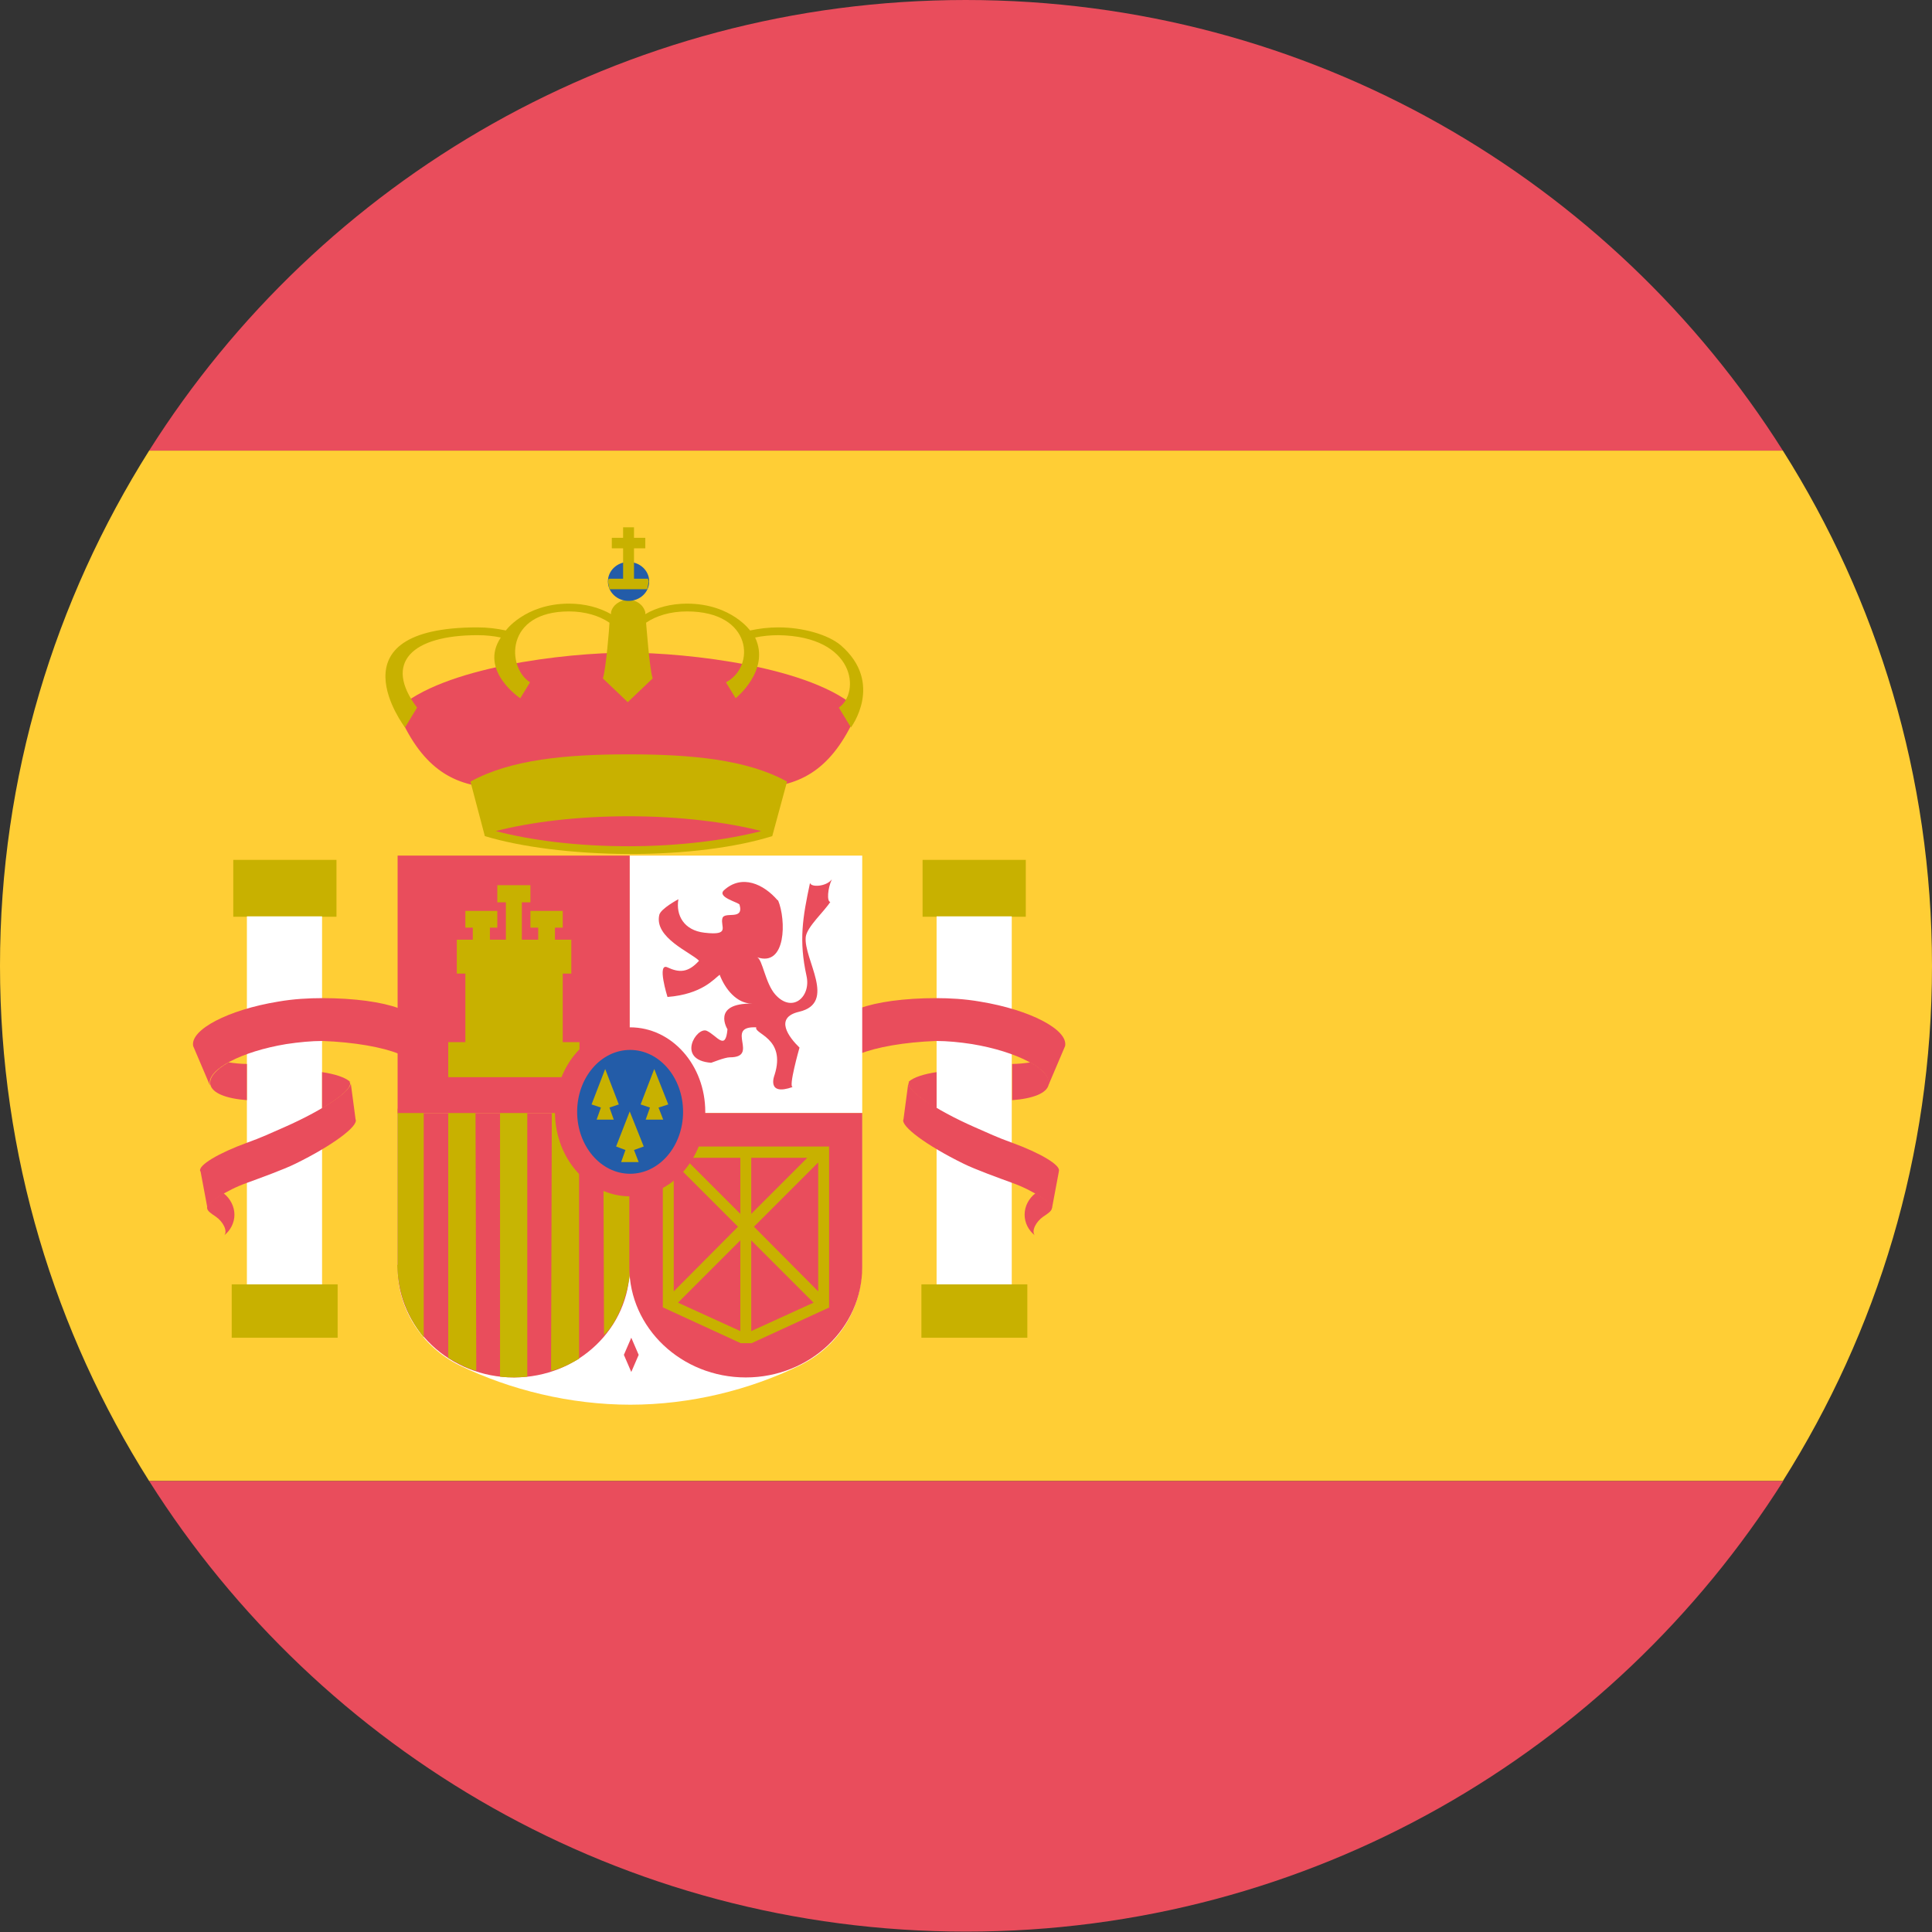
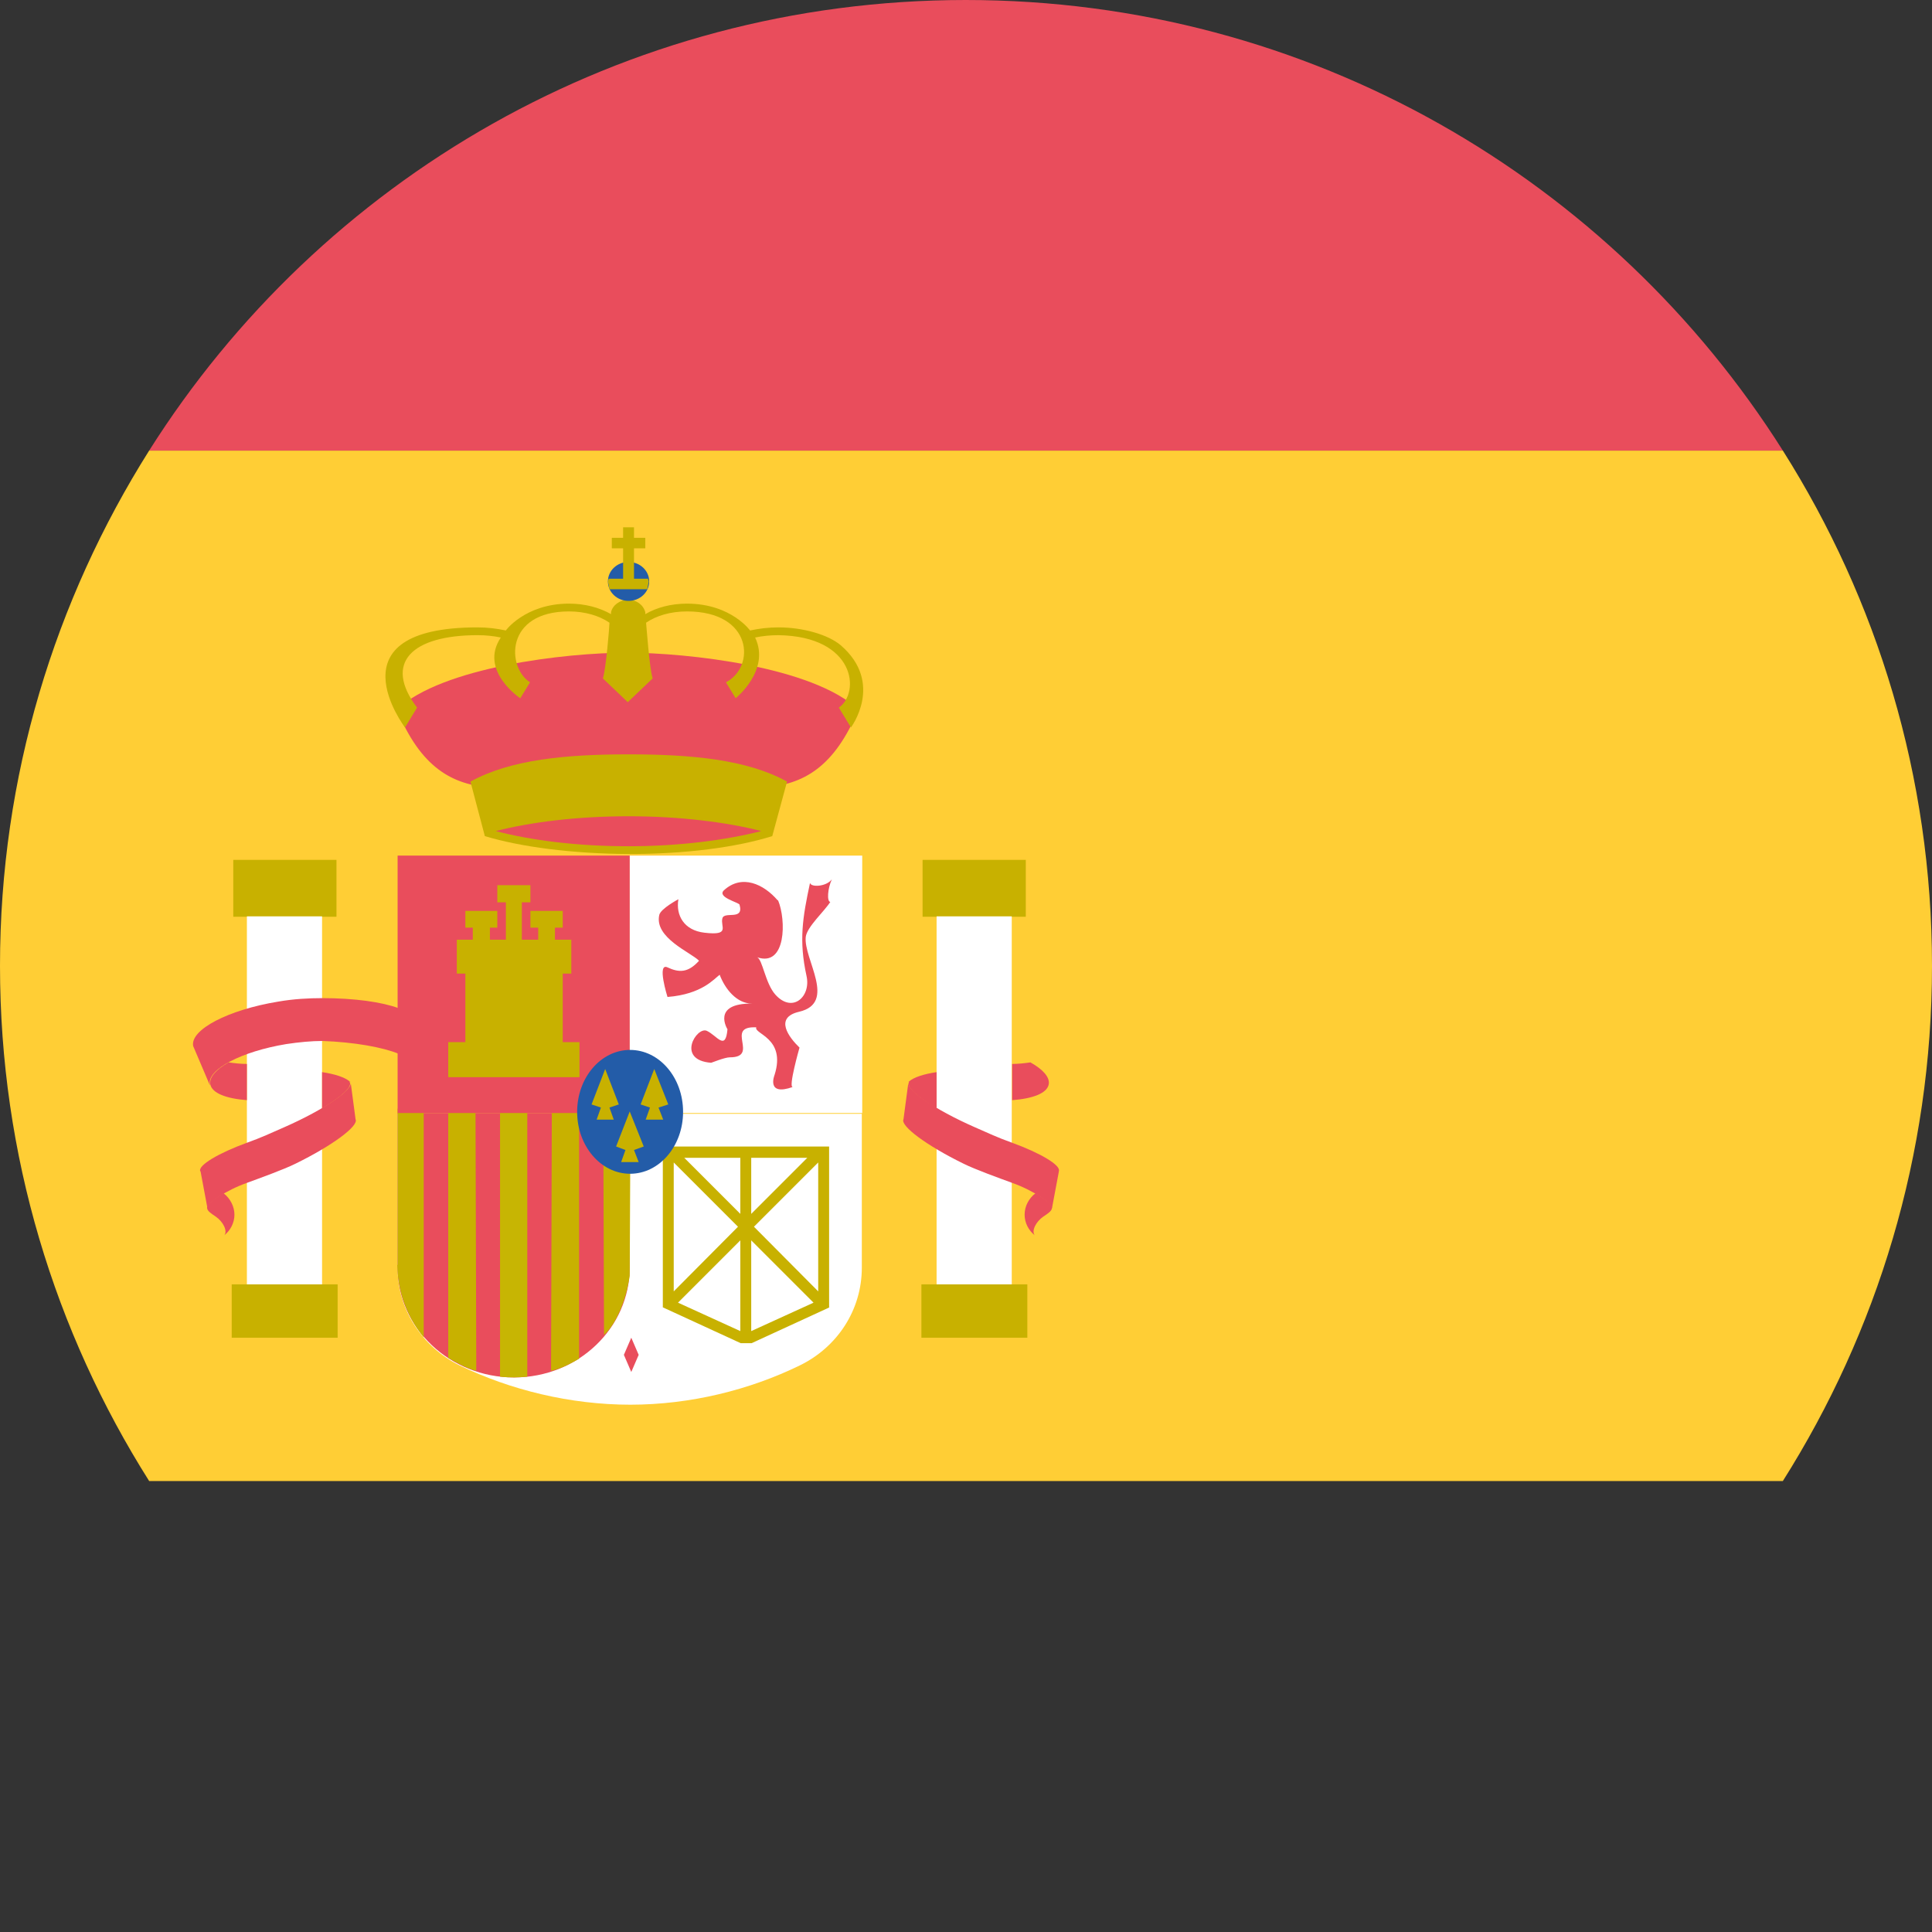
<svg xmlns="http://www.w3.org/2000/svg" id="Layer_1" data-name="Layer 1" viewBox="0 0 49.61 49.61">
  <rect x="0" y="0" width="49.61" height="49.61" fill="#333333" stroke="none" />
  <path d="M0,24.8c0,4.87,1.41,9.4,3.83,13.23h41.95c2.42-3.83,3.83-8.36,3.83-13.23s-1.41-9.4-3.83-13.23H3.83C1.41,15.41,0,19.94,0,24.8Z" style="fill: #ffce35; stroke-width: 0px;" />
  <path d="M45.78,11.57C41.39,4.62,33.64,0,24.8,0S8.22,4.62,3.83,11.57h41.95Z" style="fill: #e94d5c; stroke-width: 0px;" />
-   <path d="M3.83,38.03c4.39,6.95,12.14,11.57,20.98,11.57s16.58-4.62,20.98-11.57H3.83Z" style="fill: #e94d5c; stroke-width: 0px;" />
  <rect x="5.99" y="22.08" width="2.65" height="1.46" style="fill: #c8b100; stroke-width: 0px;" />
  <rect x="5.95" y="32.98" width="2.72" height="1.37" style="fill: #c8b100; stroke-width: 0px;" />
  <path d="M5.74,30.64c-.27.16-.45.31-.42.39.01.07.1.13.22.21.19.13.31.37.22.48.16-.13.26-.32.26-.53s-.11-.42-.28-.55" style="fill: #e94d5c; stroke-width: 0px;" />
  <rect x="6.34" y="23.53" width="1.93" height="9.45" style="fill: #fff; stroke-width: 0px;" />
  <path d="M10.24,27.06c-.42-.17-1.14-.3-1.96-.33-.28,0-.6.03-.93.08-1.15.19-2.03.65-1.96,1.03v.03s-.43-1.01-.43-1.01c-.08-.42.9-.93,2.18-1.14.4-.07.79-.09,1.14-.09.82,0,1.53.1,1.96.26v1.17" style="fill: #e94d5c; stroke-width: 0px;" />
  <path d="M6.34,28.25c-.53-.04-.9-.18-.94-.41-.03-.18.15-.38.47-.56.14.02.31.04.47.04v.93" style="fill: #e94d5c; stroke-width: 0px;" />
  <path d="M8.27,27.53c.33.05.58.13.71.24v.02c.07.12-.22.38-.71.67v-.93" style="fill: #e94d5c; stroke-width: 0px;" />
  <path d="M5.14,30.07c-.05-.15.47-.46,1.21-.73.34-.12.62-.25.96-.4,1.02-.45,1.78-.97,1.69-1.16v-.02s.13.98.13.98c.09.17-.6.68-1.54,1.14-.3.15-.94.38-1.24.49-.54.19-1.07.54-1.02.67l-.18-.96" style="fill: #e94d5c; stroke-width: 0px;" />
  <rect x="23.69" y="22.08" width="2.65" height="1.46" style="fill: #c8b100; stroke-width: 0px;" />
  <rect x="23.66" y="32.98" width="2.72" height="1.37" style="fill: #c8b100; stroke-width: 0px;" />
  <path d="M26.59,30.64c.27.16.45.31.42.39-.01.07-.1.13-.22.21-.19.13-.31.37-.22.48-.16-.13-.26-.32-.26-.53,0-.22.11-.42.28-.55" style="fill: #e94d5c; stroke-width: 0px;" />
  <rect x="24.05" y="23.53" width="1.93" height="9.45" style="fill: #fff; stroke-width: 0px;" />
-   <path d="M22.08,27.06c.42-.17,1.14-.3,1.96-.33.28,0,.6.03.92.08,1.15.19,2.03.65,1.96,1.03v.03s.43-1.01.43-1.01c.08-.42-.9-.93-2.18-1.14-.4-.07-.79-.09-1.13-.09-.82,0-1.53.1-1.96.26v1.17" style="fill: #e94d5c; stroke-width: 0px;" />
  <path d="M25.99,28.25c.54-.04.9-.18.94-.41.03-.18-.15-.38-.47-.56-.14.02-.31.04-.47.04v.93" style="fill: #e94d5c; stroke-width: 0px;" />
  <path d="M24.05,27.53c-.33.05-.58.13-.71.24v.02c-.07.12.22.38.71.67v-.93" style="fill: #e94d5c; stroke-width: 0px;" />
  <path d="M27.19,30.07c.05-.15-.47-.46-1.21-.73-.34-.12-.62-.25-.96-.4-1.02-.45-1.78-.97-1.69-1.16v-.02s-.13.98-.13.98c-.09.17.6.68,1.54,1.14.3.15.94.38,1.24.49.54.19,1.07.54,1.03.67l.18-.96" style="fill: #e94d5c; stroke-width: 0px;" />
  <path d="M16.09,16.76c1.58,0,4.78.36,5.95,1.46-1.23,2.98-3.24,1.76-5.92,1.76-2.68,0-4.7,1.23-5.93-1.76,1.16-1.09,4.33-1.46,5.91-1.46.79,0-.79,0,0,0Z" style="fill: #e94d5c; stroke-width: 0px;" />
  <path d="M20.21,20.07c-1.03-.57-2.47-.7-4.07-.7-1.59,0-3.03.13-4.06.7l.37,1.4c.93.28,2.24.45,3.69.46,1.46,0,2.76-.17,3.69-.46l.38-1.4Z" style="fill: #c8b100; stroke-width: 0px;" />
  <path d="M21.59,16.57c-.32-.27-.96-.46-1.6-.46-.26,0-.5.03-.73.08.03.04-.46-.69-1.62-.69-.41,0-.78.1-1.07.27v-.05c-.05-.19-.23-.32-.44-.32s-.4.14-.44.32v.05c-.3-.17-.67-.27-1.08-.27-1.14,0-1.65.72-1.62.69-.23-.05-.47-.08-.73-.08-3.82,0-1.86,2.57-1.86,2.57l.31-.51c-.88-1.16-.12-1.86,1.55-1.86.21,0,.41.02.6.06-.57.85.5,1.56.5,1.56l.25-.41c-.6-.38-.65-1.82,1-1.82.41,0,.78.11,1.04.29,0,.09-.09,1.2-.17,1.43l.64.61.64-.61c-.08-.22-.16-1.34-.17-1.43.26-.18.63-.29,1.05-.29,1.7,0,1.76,1.43,1,1.82l.25.41s.9-.72.5-1.56c.19-.04.39-.06.6-.06,1.97.03,2.11,1.47,1.55,1.86l.31.51s.86-1.14-.26-2.11Z" style="fill: #c8b100; stroke-width: 0px;" />
  <path d="M15.61,14.93c0-.28.24-.5.53-.5s.53.22.53.5-.24.5-.53.5-.53-.22-.53-.5" style="fill: #235ca8; stroke-width: 0px;" />
  <polygon points="16 13.54 16 13.81 15.71 13.81 15.71 14.08 16 14.08 16 14.45 16 14.86 15.63 14.86 15.61 14.93 15.65 15.13 15.65 15.13 16.62 15.13 16.62 15.13 16.66 14.93 16.64 14.86 16.28 14.86 16.28 14.46 16.28 14.08 16.57 14.08 16.57 13.81 16.28 13.81 16.28 13.54 16 13.54" style="fill: #c8b100; stroke-width: 0px;" />
  <path d="M16.14,21.73c-1.31,0-2.5-.15-3.41-.39.9-.23,2.09-.38,3.41-.38,1.31,0,2.51.15,3.41.38-.9.23-2.1.39-3.41.39" style="fill: #e94d5c; stroke-width: 0px;" />
  <path d="M16.19,36.07c-1.55,0-3.09-.38-4.39-1.01-.95-.47-1.59-1.42-1.59-2.51v-3.95h11.92v3.95c0,1.09-.63,2.04-1.59,2.51-1.29.63-2.81,1.01-4.36,1.01" style="fill: #fff; stroke-width: 0px;" />
  <rect x="16.16" y="21.97" width="5.98" height="6.61" style="fill: #fff; stroke-width: 0px;" />
  <path d="M16.17,32.54c0,1.56-1.32,2.83-2.97,2.83s-2.99-1.27-2.99-2.83v-3.96h5.96v3.96" style="fill: #e94d5c; stroke-width: 0px;" />
  <path d="M11.51,34.87c.19.1.44.26.72.33l-.02-6.76h-.7v6.43h0Z" style="fill: #c8b100; stroke-width: 0px;" />
  <path d="M10.2,32.48c.02.83.35,1.46.68,1.86v-5.87h-.67v4.01Z" style="fill: #c8b100; stroke-width: 0px;" />
  <path d="M12.84,35.35c.27.03.48.02.7,0v-6.91h-.7v6.91Z" style="fill: #c7b503; stroke-width: 0px;" />
  <path d="M14.15,35.2c.27-.05.58-.23.72-.31v-6.45h-.7l-.02,6.76Z" style="fill: #c8b100; stroke-width: 0px;" />
  <rect x="10.21" y="21.97" width="5.96" height="6.61" style="fill: #e94d5c; stroke-width: 0px;" />
  <path d="M15.51,34.28c.29-.26.56-.85.66-1.52l.02-4.32h-.7l.02,5.84Z" style="fill: #c8b100; stroke-width: 0px;" />
-   <path d="M22.14,28.58v3.96c0,1.56-1.34,2.83-2.99,2.83s-2.99-1.27-2.99-2.83v-3.96h5.98" style="fill: #e94d5c; stroke-width: 0px;" />
  <path d="M19.98,23.12c.21.5.21,1.72-.54,1.46.14.05.21.67.47.96.44.49.92.05.8-.48-.2-.91-.1-1.5.09-2.39.02.12.42.1.56-.09-.11.24-.13.57-.04.58-.15.24-.6.64-.63.9-.06.57.81,1.69-.17,1.92-.65.15-.26.66.01.92,0,0-.3,1.05-.17,1.01-.7.25-.47-.31-.47-.31.3-.95-.54-1.05-.47-1.22-.83-.04.1.77-.68.77-.13,0-.47.14-.48.14-.91-.07-.37-.94-.11-.82.26.12.48.53.53-.04,0,0-.42-.67.63-.66-.39,0-.69-.37-.83-.74-.14.1-.45.5-1.34.57,0,0-.28-.89,0-.76.3.14.53.14.81-.17-.2-.21-1.16-.59-1.02-1.18.04-.16.49-.4.49-.4-.07.41.14.8.67.86.68.08.4-.16.46-.37.05-.19.56.07.44-.35-.02-.06-.59-.19-.4-.37.46-.42,1.02-.16,1.38.26" style="fill: #e94d5c; stroke-width: 0px;" />
  <polyline points="16.21 35.23 16.02 34.79 16.21 34.35 16.4 34.79 16.21 35.23" style="fill: #e94d5c; stroke-width: 0px;" />
  <polygon points="11.95 23.39 11.95 23.82 12.14 23.82 12.14 24.13 11.73 24.13 11.73 25 11.95 25 11.95 26.76 11.51 26.76 11.51 27.66 14.88 27.66 14.88 26.76 14.45 26.76 14.45 25 14.67 25 14.67 24.13 14.25 24.13 14.25 23.82 14.45 23.82 14.45 23.39 13.62 23.39 13.62 23.82 13.82 23.82 13.82 24.13 13.4 24.13 13.4 23.17 13.62 23.17 13.62 22.73 12.77 22.73 12.77 23.17 12.99 23.17 12.99 24.13 12.58 24.13 12.58 23.82 12.77 23.82 12.77 23.39 11.95 23.39" style="fill: #c8b100; stroke-width: 0px;" />
  <path d="M19.29,29.73h1.44l-1.44,1.44v-1.44ZM21.01,33.16l-1.65-1.66,1.65-1.65v3.31ZM19.29,34.18v-2.33l1.6,1.6-1.6.73ZM17.41,33.45l1.6-1.6v2.33l-1.6-.73ZM17.3,29.85l1.65,1.65-1.65,1.66v-3.31ZM19.01,29.73v1.44s-1.44-1.44-1.44-1.44h1.44ZM21.29,33.57v-4.13h-4.27v4.13l2,.92h0s0,0,0,0h.28s2-.92,2-.92Z" style="fill: #c8b100; stroke-width: 0px;" />
-   <path d="M14.25,28.55c0-1.2.86-2.17,1.93-2.17s1.93.97,1.93,2.17-.86,2.17-1.93,2.17-1.93-.97-1.93-2.17" style="fill: #e94d5c; stroke-width: 0px;" />
  <path d="M14.82,28.55c0-.88.61-1.59,1.36-1.59s1.36.71,1.36,1.59-.61,1.59-1.36,1.59-1.36-.71-1.36-1.59" style="fill: #235ca8; stroke-width: 0px;" />
  <polyline points="15.54 27.45 15.19 28.36 15.43 28.44 15.32 28.75 15.76 28.75 15.65 28.44 15.89 28.36 15.54 27.45" style="fill: #c8b100; stroke-width: 0px;" />
  <polyline points="16.8 27.45 16.45 28.36 16.69 28.44 16.58 28.75 17.03 28.75 16.91 28.44 17.16 28.36 16.8 27.45" style="fill: #c8b100; stroke-width: 0px;" />
  <polyline points="16.17 28.54 15.82 29.44 16.06 29.53 15.95 29.84 16.4 29.84 16.28 29.53 16.53 29.44 16.17 28.54" style="fill: #c8b100; stroke-width: 0px;" />
</svg>